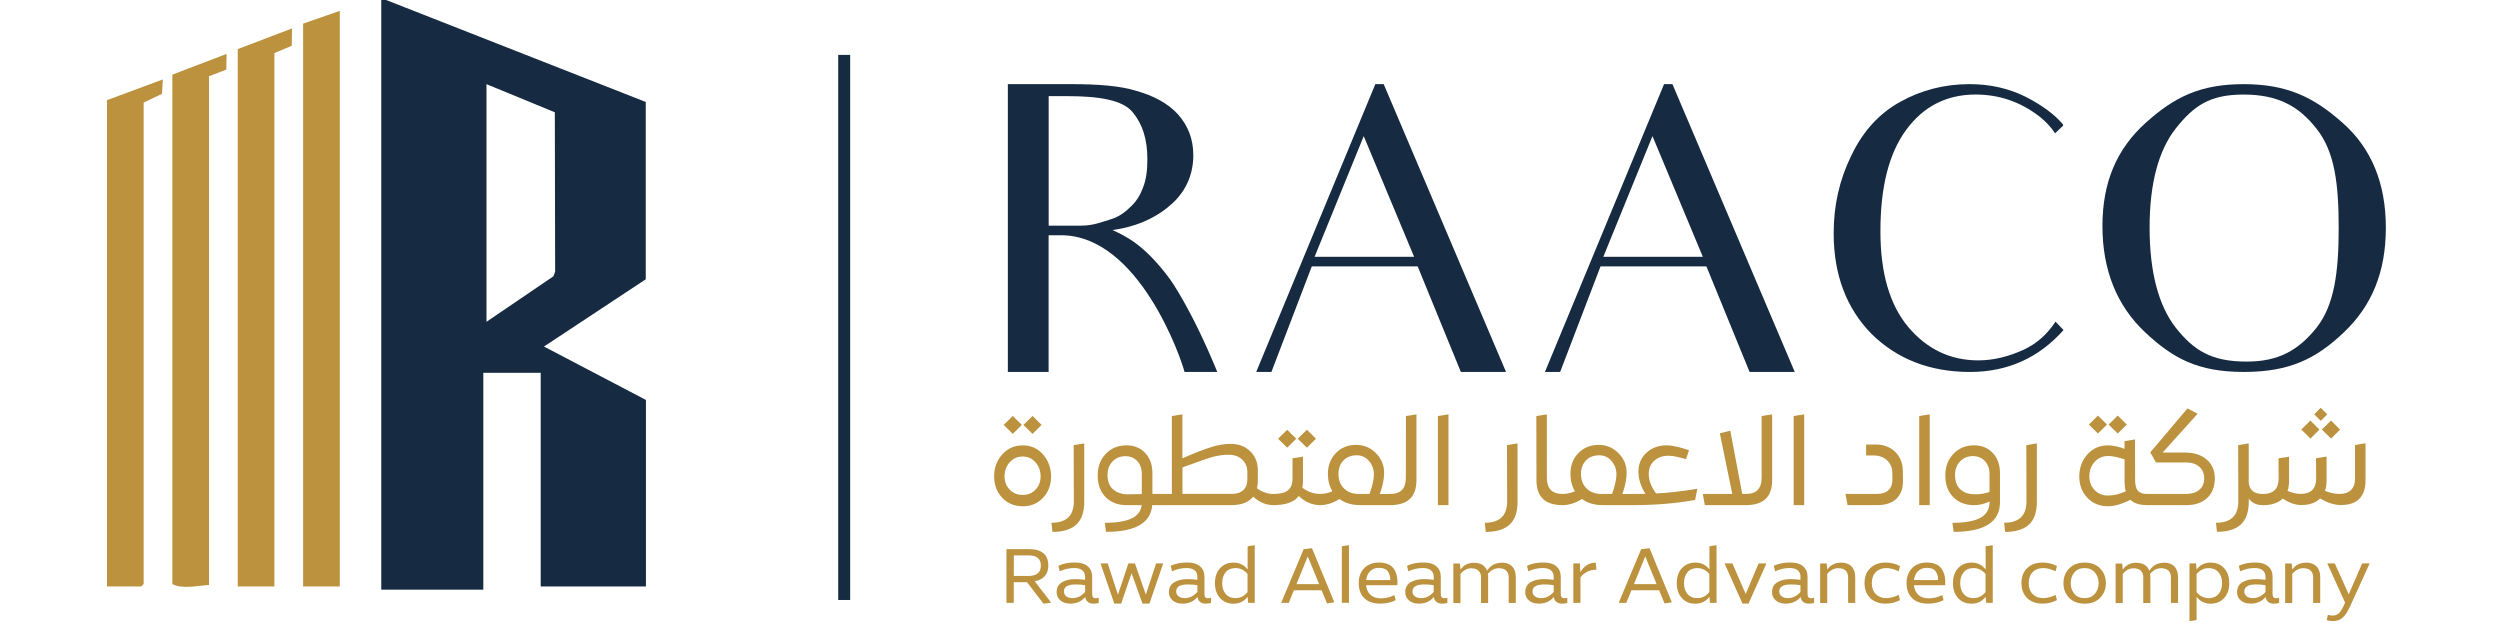
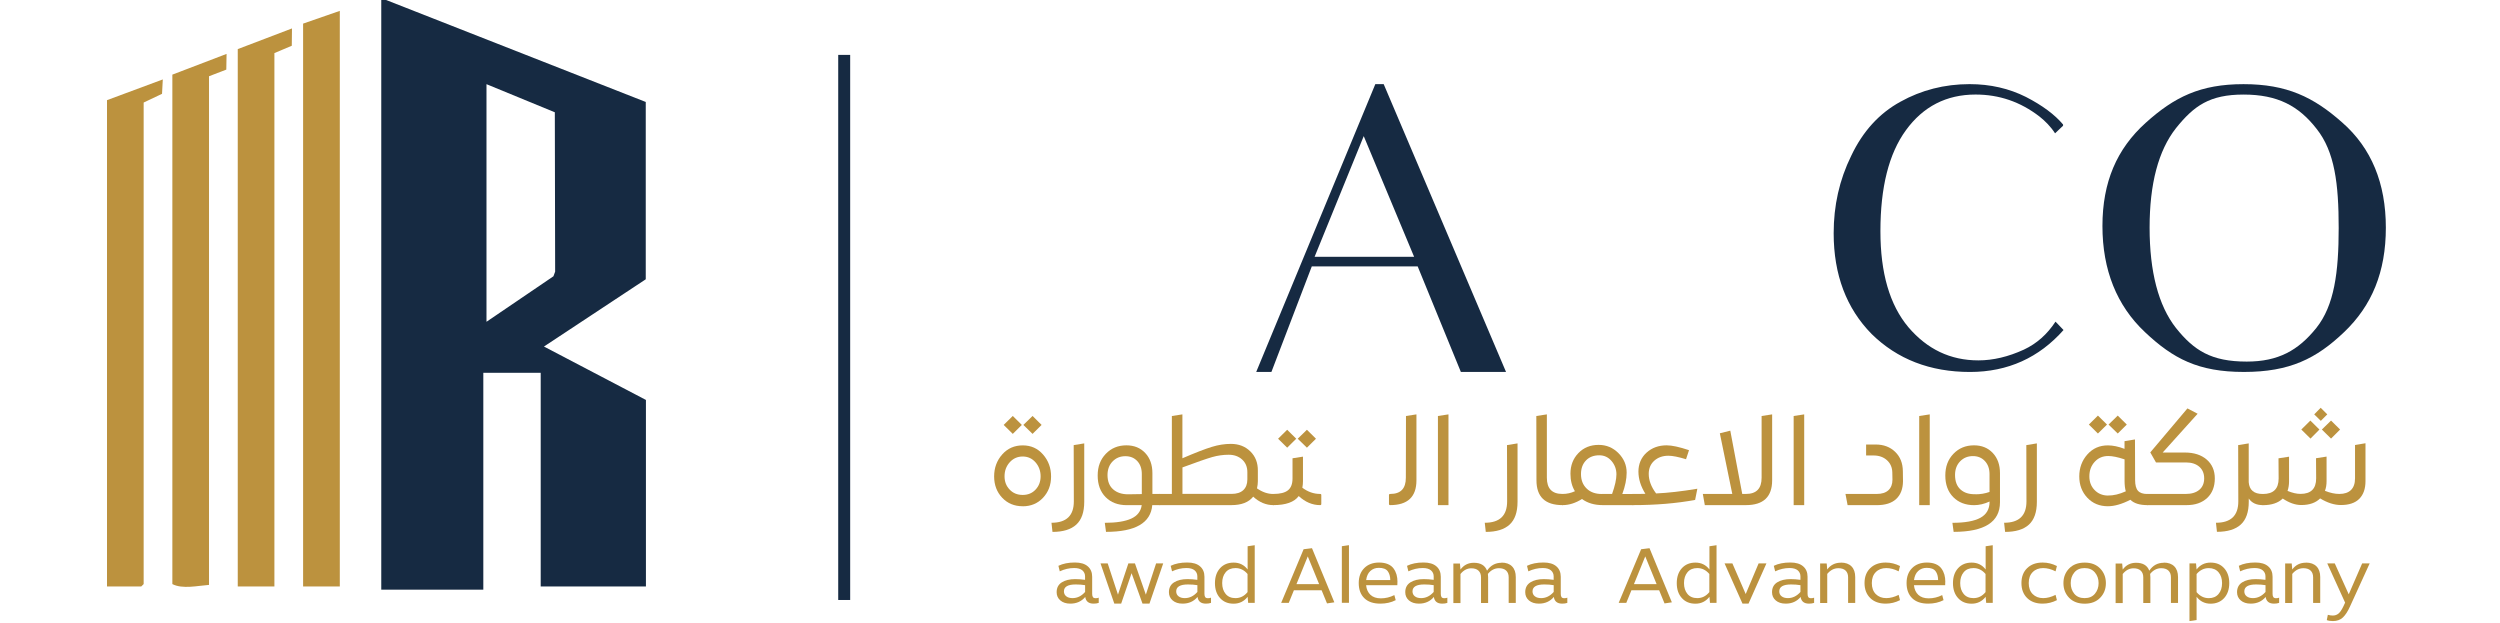
<svg xmlns="http://www.w3.org/2000/svg" width="257" height="64" viewBox="0 0 257 64" fill="none">
  <g clip-path="url(#clip0_264_6)">
-     <path d="M107.273 62.059L105.575 59.849H104.217V61.975H103.463V56.453H105.826C106.459 56.453 106.943 56.597 107.273 56.881C107.604 57.169 107.766 57.588 107.766 58.142C107.766 58.588 107.645 58.947 107.399 59.226C107.157 59.505 106.813 59.677 106.366 59.751L108.064 61.952L107.269 62.059H107.273ZM104.221 59.207H105.733C106.58 59.207 106.999 58.853 106.999 58.142C106.999 57.43 106.575 57.095 105.733 57.095H104.221V59.207Z" fill="#BC923E" />
    <path d="M112.642 61.496C112.768 61.496 112.87 61.477 112.949 61.44V61.975C112.796 62.031 112.624 62.054 112.424 62.054C111.916 62.054 111.628 61.822 111.563 61.366C111.177 61.826 110.665 62.054 110.028 62.054C109.6 62.054 109.26 61.943 109.004 61.724C108.748 61.505 108.623 61.222 108.623 60.877C108.623 60.426 108.799 60.091 109.148 59.868C109.502 59.644 109.962 59.533 110.53 59.533C110.842 59.533 111.181 59.556 111.544 59.607V59.249C111.544 58.998 111.451 58.798 111.27 58.635C111.084 58.477 110.805 58.393 110.423 58.393C109.916 58.393 109.423 58.509 108.944 58.733L108.804 58.165C109.269 57.937 109.837 57.825 110.502 57.825C111.084 57.825 111.521 57.956 111.823 58.221C112.126 58.481 112.275 58.84 112.275 59.291V61.054C112.275 61.198 112.303 61.31 112.354 61.384C112.405 61.459 112.503 61.496 112.642 61.496ZM110.256 61.487C110.744 61.487 111.172 61.277 111.549 60.854V60.156C111.261 60.105 110.939 60.082 110.581 60.082C109.776 60.082 109.372 60.319 109.372 60.789C109.372 61.008 109.451 61.175 109.614 61.301C109.772 61.426 109.99 61.487 110.26 61.487H110.256Z" fill="#BC923E" />
    <path d="M115.997 57.914H116.671L117.793 61.129L118.849 57.914H119.579L118.165 62.05H117.448L116.327 58.923L115.257 62.05H114.55L113.131 57.914H113.871L114.927 61.129L115.997 57.914Z" fill="#BC923E" />
    <path d="M124.185 61.496C124.31 61.496 124.413 61.477 124.492 61.44V61.975C124.338 62.031 124.166 62.054 123.966 62.054C123.459 62.054 123.171 61.822 123.105 61.366C122.719 61.826 122.207 62.054 121.57 62.054C121.142 62.054 120.802 61.943 120.547 61.724C120.291 61.505 120.165 61.222 120.165 60.877C120.165 60.426 120.342 60.091 120.691 59.868C121.044 59.644 121.505 59.533 122.073 59.533C122.384 59.533 122.724 59.556 123.087 59.607V59.249C123.087 58.998 122.994 58.798 122.812 58.635C122.626 58.477 122.347 58.393 121.966 58.393C121.458 58.393 120.965 58.509 120.486 58.733L120.346 58.165C120.812 57.937 121.379 57.825 122.045 57.825C122.626 57.825 123.064 57.956 123.366 58.221C123.668 58.481 123.817 58.84 123.817 59.291V61.054C123.817 61.198 123.845 61.31 123.896 61.384C123.947 61.459 124.045 61.496 124.185 61.496ZM121.798 61.487C122.287 61.487 122.715 61.277 123.091 60.854V60.156C122.803 60.105 122.482 60.082 122.124 60.082C121.319 60.082 120.914 60.319 120.914 60.789C120.914 61.008 120.993 61.175 121.156 61.301C121.314 61.426 121.533 61.487 121.803 61.487H121.798Z" fill="#BC923E" />
    <path d="M126.818 57.835C127.419 57.835 127.898 58.072 128.256 58.542V56.155L128.986 56.048V61.975H128.312L128.256 61.352C127.889 61.822 127.409 62.059 126.818 62.059C126.228 62.059 125.772 61.868 125.423 61.482C125.069 61.096 124.897 60.584 124.897 59.947C124.897 59.309 125.074 58.798 125.423 58.411C125.776 58.025 126.242 57.835 126.818 57.835ZM127.005 61.487C127.498 61.487 127.912 61.282 128.247 60.868V59.007C127.907 58.602 127.493 58.398 127.005 58.398C126.572 58.398 126.237 58.542 126 58.826C125.762 59.109 125.641 59.481 125.641 59.942C125.641 60.403 125.762 60.775 126 61.059C126.237 61.343 126.572 61.487 127.005 61.487Z" fill="#BC923E" />
    <path d="M136.417 62.031L135.863 60.682H133.011L132.485 61.975H131.704L134.011 56.462L134.872 56.355L137.17 61.919L136.417 62.031ZM133.276 60.049H135.607L134.439 57.197L133.276 60.049Z" fill="#BC923E" />
    <path d="M137.942 61.975V56.15L138.673 56.043V61.971H137.942V61.975Z" fill="#BC923E" />
    <path d="M143.656 59.821C143.656 59.984 143.656 60.096 143.646 60.161H140.436C140.478 60.584 140.631 60.914 140.887 61.152C141.143 61.389 141.497 61.51 141.948 61.51C142.437 61.51 142.897 61.398 143.339 61.175L143.479 61.696C143.018 61.933 142.492 62.054 141.902 62.054C141.18 62.054 140.631 61.868 140.25 61.491C139.868 61.114 139.678 60.598 139.678 59.942C139.678 59.286 139.868 58.784 140.245 58.402C140.622 58.021 141.134 57.83 141.771 57.83C142.125 57.83 142.427 57.886 142.679 57.993C142.93 58.1 143.125 58.253 143.265 58.449C143.404 58.644 143.502 58.853 143.567 59.077C143.628 59.3 143.66 59.551 143.66 59.821H143.656ZM140.445 59.63H142.92C142.916 59.244 142.827 58.942 142.655 58.714C142.483 58.486 142.181 58.374 141.743 58.374C141.39 58.374 141.097 58.486 140.864 58.705C140.631 58.923 140.492 59.235 140.441 59.635L140.445 59.63Z" fill="#BC923E" />
    <path d="M148.481 61.496C148.606 61.496 148.709 61.477 148.788 61.44V61.975C148.634 62.031 148.462 62.054 148.262 62.054C147.755 62.054 147.466 61.822 147.401 61.366C147.015 61.826 146.503 62.054 145.866 62.054C145.438 62.054 145.098 61.943 144.842 61.724C144.587 61.505 144.461 61.222 144.461 60.877C144.461 60.426 144.638 60.091 144.987 59.868C145.34 59.644 145.801 59.533 146.368 59.533C146.68 59.533 147.02 59.556 147.383 59.607V59.249C147.383 58.998 147.29 58.798 147.108 58.635C146.922 58.477 146.643 58.393 146.261 58.393C145.754 58.393 145.261 58.509 144.782 58.733L144.642 58.165C145.108 57.937 145.675 57.825 146.341 57.825C146.922 57.825 147.359 57.956 147.662 58.221C147.964 58.481 148.113 58.84 148.113 59.291V61.054C148.113 61.198 148.141 61.31 148.192 61.384C148.243 61.459 148.341 61.496 148.481 61.496ZM146.089 61.487C146.578 61.487 147.006 61.277 147.383 60.854V60.156C147.094 60.105 146.773 60.082 146.415 60.082C145.61 60.082 145.205 60.319 145.205 60.789C145.205 61.008 145.284 61.175 145.447 61.301C145.605 61.426 145.824 61.487 146.094 61.487H146.089Z" fill="#BC923E" />
    <path d="M154.352 57.835C154.822 57.835 155.185 57.965 155.44 58.225C155.696 58.486 155.822 58.849 155.822 59.323V61.98H155.092V59.342C155.092 59.044 155.003 58.816 154.831 58.653C154.659 58.491 154.412 58.411 154.091 58.411C153.654 58.411 153.272 58.607 152.956 58.998C152.97 59.1 152.979 59.212 152.979 59.333V61.989H152.249V59.351C152.249 59.053 152.161 58.825 151.988 58.663C151.816 58.5 151.57 58.421 151.249 58.421C150.825 58.421 150.453 58.616 150.137 59.007V61.994H149.406V57.932H150.081L150.137 58.551C150.476 58.086 150.937 57.853 151.509 57.853C152.212 57.853 152.663 58.123 152.868 58.667C153.226 58.128 153.719 57.853 154.352 57.853V57.835Z" fill="#BC923E" />
    <path d="M160.814 61.496C160.939 61.496 161.042 61.477 161.121 61.44V61.975C160.967 62.031 160.795 62.054 160.595 62.054C160.088 62.054 159.799 61.822 159.734 61.366C159.348 61.826 158.836 62.054 158.199 62.054C157.771 62.054 157.431 61.943 157.175 61.724C156.92 61.505 156.794 61.222 156.794 60.877C156.794 60.426 156.971 60.091 157.32 59.868C157.673 59.644 158.134 59.533 158.701 59.533C159.013 59.533 159.353 59.556 159.716 59.607V59.249C159.716 58.998 159.623 58.798 159.441 58.635C159.255 58.477 158.976 58.393 158.594 58.393C158.087 58.393 157.594 58.509 157.115 58.733L156.975 58.165C157.441 57.937 158.008 57.825 158.674 57.825C159.255 57.825 159.692 57.956 159.995 58.221C160.297 58.481 160.446 58.84 160.446 59.291V61.054C160.446 61.198 160.474 61.31 160.525 61.384C160.576 61.459 160.674 61.496 160.814 61.496ZM158.427 61.487C158.915 61.487 159.343 61.277 159.72 60.854V60.156C159.432 60.105 159.111 60.082 158.753 60.082C157.948 60.082 157.543 60.319 157.543 60.789C157.543 61.008 157.622 61.175 157.785 61.301C157.943 61.426 158.162 61.487 158.432 61.487H158.427Z" fill="#BC923E" />
-     <path d="M164.113 58.565C163.754 58.565 163.433 58.639 163.14 58.788C162.852 58.937 162.628 59.128 162.47 59.361V61.975H161.74V57.914H162.414L162.461 58.84C162.614 58.537 162.828 58.291 163.112 58.109C163.391 57.923 163.703 57.835 164.038 57.835L164.113 58.565Z" fill="#BC923E" />
    <path d="M171.114 62.031L170.561 60.682H167.709L167.183 61.975H166.401L168.709 56.462L169.57 56.355L171.868 61.919L171.114 62.031ZM167.969 60.049H170.3L169.132 57.197L167.969 60.049Z" fill="#BC923E" />
    <path d="M174.292 57.835C174.892 57.835 175.371 58.072 175.73 58.542V56.155L176.46 56.048V61.975H175.786L175.73 61.352C175.362 61.822 174.883 62.059 174.292 62.059C173.701 62.059 173.245 61.868 172.896 61.482C172.543 61.096 172.371 60.584 172.371 59.947C172.371 59.309 172.547 58.798 172.896 58.411C173.25 58.025 173.715 57.835 174.292 57.835ZM174.478 61.487C174.971 61.487 175.385 61.282 175.72 60.868V59.007C175.381 58.602 174.967 58.398 174.478 58.398C174.045 58.398 173.711 58.542 173.473 58.826C173.236 59.109 173.115 59.481 173.115 59.942C173.115 60.403 173.236 60.775 173.473 61.059C173.711 61.343 174.045 61.487 174.478 61.487Z" fill="#BC923E" />
    <path d="M179.456 61.073L180.787 57.914H181.591L179.749 62.05H179.126L177.283 57.914H178.088L179.461 61.073H179.456Z" fill="#BC923E" />
    <path d="M186.184 61.496C186.31 61.496 186.412 61.477 186.491 61.44V61.975C186.338 62.031 186.166 62.054 185.966 62.054C185.458 62.054 185.17 61.822 185.105 61.366C184.719 61.826 184.207 62.054 183.57 62.054C183.142 62.054 182.802 61.943 182.546 61.724C182.29 61.505 182.165 61.222 182.165 60.877C182.165 60.426 182.341 60.091 182.69 59.868C183.044 59.644 183.504 59.533 184.072 59.533C184.384 59.533 184.723 59.556 185.086 59.607V59.249C185.086 58.998 184.993 58.798 184.812 58.635C184.626 58.477 184.347 58.393 183.965 58.393C183.458 58.393 182.965 58.509 182.486 58.733L182.346 58.165C182.811 57.937 183.379 57.825 184.044 57.825C184.626 57.825 185.063 57.956 185.365 58.221C185.668 58.481 185.817 58.84 185.817 59.291V61.054C185.817 61.198 185.845 61.31 185.896 61.384C185.947 61.459 186.045 61.496 186.184 61.496ZM183.793 61.487C184.281 61.487 184.709 61.277 185.086 60.854V60.156C184.798 60.105 184.477 60.082 184.119 60.082C183.314 60.082 182.909 60.319 182.909 60.789C182.909 61.008 182.988 61.175 183.151 61.301C183.309 61.426 183.528 61.487 183.798 61.487H183.793Z" fill="#BC923E" />
    <path d="M189.245 57.835C189.715 57.835 190.078 57.965 190.334 58.225C190.59 58.486 190.716 58.849 190.716 59.323V61.98H189.985V59.342C189.985 59.044 189.897 58.816 189.725 58.653C189.552 58.491 189.306 58.411 188.985 58.411C188.547 58.411 188.166 58.607 187.84 58.998V61.985H187.11V57.923H187.784L187.84 58.542C188.18 58.077 188.65 57.844 189.245 57.844V57.835Z" fill="#BC923E" />
    <path d="M193.907 61.487C194.312 61.487 194.74 61.375 195.182 61.152L195.321 61.696C194.856 61.933 194.368 62.054 193.851 62.054C193.186 62.054 192.655 61.864 192.265 61.482C191.874 61.101 191.674 60.589 191.674 59.942C191.674 59.295 191.869 58.784 192.265 58.402C192.66 58.021 193.186 57.83 193.851 57.83C194.368 57.83 194.856 57.951 195.321 58.188L195.182 58.733C194.74 58.509 194.312 58.398 193.907 58.398C193.465 58.398 193.102 58.537 192.832 58.812C192.558 59.086 192.423 59.463 192.423 59.942C192.423 60.421 192.558 60.794 192.832 61.073C193.107 61.347 193.465 61.487 193.907 61.487Z" fill="#BC923E" />
    <path d="M199.973 59.821C199.973 59.984 199.973 60.096 199.964 60.161H196.754C196.796 60.584 196.949 60.914 197.205 61.152C197.461 61.389 197.815 61.51 198.266 61.51C198.755 61.51 199.215 61.398 199.657 61.175L199.797 61.696C199.336 61.933 198.81 62.054 198.219 62.054C197.498 62.054 196.949 61.868 196.568 61.491C196.186 61.114 195.996 60.598 195.996 59.942C195.996 59.286 196.186 58.784 196.563 58.402C196.94 58.021 197.452 57.83 198.089 57.83C198.443 57.83 198.745 57.886 198.996 57.993C199.248 58.1 199.443 58.253 199.583 58.449C199.722 58.644 199.82 58.853 199.885 59.077C199.946 59.3 199.978 59.551 199.978 59.821H199.973ZM196.763 59.63H199.238C199.234 59.244 199.145 58.942 198.973 58.714C198.801 58.486 198.499 58.374 198.061 58.374C197.708 58.374 197.415 58.486 197.182 58.705C196.949 58.923 196.81 59.235 196.759 59.635L196.763 59.63Z" fill="#BC923E" />
    <path d="M202.686 57.835C203.286 57.835 203.765 58.072 204.124 58.542V56.155L204.854 56.048V61.975H204.18L204.124 61.352C203.756 61.822 203.277 62.059 202.686 62.059C202.095 62.059 201.639 61.868 201.29 61.482C200.937 61.096 200.765 60.584 200.765 59.947C200.765 59.309 200.941 58.798 201.29 58.411C201.644 58.025 202.109 57.835 202.686 57.835ZM202.872 61.487C203.365 61.487 203.779 61.282 204.114 60.868V59.007C203.775 58.602 203.361 58.398 202.872 58.398C202.44 58.398 202.105 58.542 201.867 58.826C201.63 59.109 201.509 59.481 201.509 59.942C201.509 60.403 201.63 60.775 201.867 61.059C202.105 61.343 202.44 61.487 202.872 61.487Z" fill="#BC923E" />
    <path d="M210.037 61.487C210.442 61.487 210.87 61.375 211.312 61.152L211.451 61.696C210.986 61.933 210.497 62.054 209.981 62.054C209.316 62.054 208.785 61.864 208.395 61.482C208.004 61.101 207.804 60.589 207.804 59.942C207.804 59.295 207.999 58.784 208.395 58.402C208.79 58.021 209.316 57.83 209.981 57.83C210.497 57.83 210.986 57.951 211.451 58.188L211.312 58.733C210.87 58.509 210.442 58.398 210.037 58.398C209.595 58.398 209.232 58.537 208.962 58.812C208.688 59.086 208.553 59.463 208.553 59.942C208.553 60.421 208.688 60.794 208.962 61.073C209.237 61.347 209.595 61.487 210.037 61.487Z" fill="#BC923E" />
    <path d="M214.308 57.835C214.973 57.835 215.503 58.035 215.894 58.439C216.285 58.844 216.485 59.347 216.485 59.947C216.485 60.547 216.29 61.049 215.894 61.454C215.503 61.859 214.973 62.059 214.308 62.059C213.642 62.059 213.098 61.859 212.707 61.454C212.316 61.049 212.121 60.547 212.121 59.947C212.121 59.347 212.316 58.844 212.707 58.439C213.098 58.035 213.628 57.835 214.308 57.835ZM214.298 61.487C214.754 61.487 215.108 61.338 215.359 61.035C215.61 60.733 215.736 60.37 215.736 59.942C215.736 59.514 215.61 59.156 215.359 58.853C215.108 58.551 214.754 58.398 214.298 58.398C213.843 58.398 213.494 58.546 213.242 58.849C212.991 59.151 212.87 59.514 212.87 59.942C212.87 60.37 212.991 60.742 213.238 61.04C213.484 61.338 213.838 61.487 214.298 61.487Z" fill="#BC923E" />
    <path d="M222.431 57.835C222.901 57.835 223.264 57.965 223.52 58.225C223.775 58.486 223.901 58.849 223.901 59.323V61.98H223.171V59.342C223.171 59.044 223.082 58.816 222.91 58.653C222.738 58.491 222.491 58.411 222.17 58.411C221.733 58.411 221.352 58.607 221.035 58.998C221.049 59.1 221.058 59.212 221.058 59.333V61.989H220.328V59.351C220.328 59.053 220.24 58.825 220.067 58.663C219.895 58.5 219.649 58.421 219.328 58.421C218.904 58.421 218.532 58.616 218.216 59.007V61.994H217.485V57.932H218.16L218.216 58.551C218.555 58.086 219.016 57.853 219.588 57.853C220.291 57.853 220.742 58.123 220.947 58.667C221.305 58.128 221.798 57.853 222.431 57.853V57.835Z" fill="#BC923E" />
    <path d="M227.246 62.059C226.655 62.059 226.176 61.822 225.809 61.352V63.739L225.078 63.846V57.918H225.753L225.809 58.542C226.167 58.072 226.646 57.835 227.246 57.835C227.846 57.835 228.293 58.025 228.642 58.411C228.991 58.798 229.168 59.309 229.168 59.947C229.168 60.584 228.991 61.096 228.642 61.482C228.288 61.868 227.823 62.059 227.246 62.059ZM227.06 58.402C226.572 58.402 226.157 58.607 225.809 59.012V60.873C226.153 61.282 226.572 61.491 227.06 61.491C227.488 61.491 227.823 61.352 228.065 61.063C228.307 60.78 228.428 60.407 228.428 59.947C228.428 59.486 228.307 59.114 228.065 58.83C227.823 58.546 227.488 58.402 227.06 58.402Z" fill="#BC923E" />
    <path d="M233.988 61.496C234.114 61.496 234.216 61.477 234.295 61.44V61.975C234.142 62.031 233.969 62.054 233.769 62.054C233.262 62.054 232.974 61.822 232.909 61.366C232.522 61.826 232.011 62.054 231.373 62.054C230.945 62.054 230.606 61.943 230.35 61.724C230.094 61.505 229.968 61.222 229.968 60.877C229.968 60.426 230.145 60.091 230.494 59.868C230.848 59.644 231.308 59.533 231.876 59.533C232.187 59.533 232.527 59.556 232.89 59.607V59.249C232.89 58.998 232.797 58.798 232.616 58.635C232.429 58.477 232.15 58.393 231.769 58.393C231.262 58.393 230.768 58.509 230.289 58.733L230.15 58.165C230.615 57.937 231.183 57.825 231.848 57.825C232.429 57.825 232.867 57.956 233.169 58.221C233.472 58.481 233.62 58.84 233.62 59.291V61.054C233.62 61.198 233.648 61.31 233.7 61.384C233.751 61.459 233.848 61.496 233.988 61.496ZM231.601 61.487C232.09 61.487 232.518 61.277 232.895 60.854V60.156C232.606 60.105 232.285 60.082 231.927 60.082C231.122 60.082 230.717 60.319 230.717 60.789C230.717 61.008 230.796 61.175 230.959 61.301C231.117 61.426 231.336 61.487 231.606 61.487H231.601Z" fill="#BC923E" />
    <path d="M237.049 57.835C237.519 57.835 237.882 57.965 238.138 58.225C238.394 58.486 238.519 58.849 238.519 59.323V61.98H237.789V59.342C237.789 59.044 237.7 58.816 237.528 58.653C237.356 58.491 237.11 58.411 236.789 58.411C236.351 58.411 235.97 58.607 235.644 58.998V61.985H234.914V57.923H235.588L235.644 58.542C235.984 58.077 236.454 57.844 237.049 57.844V57.835Z" fill="#BC923E" />
    <path d="M242.832 57.914H243.604L241.581 62.347C241.353 62.855 241.106 63.231 240.845 63.478C240.585 63.72 240.245 63.846 239.827 63.846C239.571 63.846 239.361 63.813 239.194 63.748L239.301 63.203C239.487 63.255 239.654 63.278 239.813 63.278C240.041 63.278 240.236 63.208 240.399 63.073C240.562 62.938 240.725 62.696 240.892 62.352L241.078 61.952L239.24 57.914H240.013L241.45 61.096L242.832 57.914Z" fill="#BC923E" />
    <path d="M105.137 52.042C104.276 52.042 103.574 51.749 103.02 51.163C102.471 50.577 102.197 49.846 102.197 48.976C102.197 48.106 102.471 47.339 103.03 46.715C103.583 46.092 104.286 45.785 105.137 45.785C105.989 45.785 106.677 46.096 107.226 46.724C107.775 47.353 108.05 48.102 108.05 48.981C108.05 49.86 107.775 50.577 107.226 51.168C106.677 51.754 105.979 52.047 105.137 52.047V52.042ZM104.114 44.603L103.178 43.682L104.114 42.761L105.044 43.682L104.114 44.603ZM105.137 50.879C105.672 50.879 106.114 50.698 106.458 50.33C106.803 49.963 106.975 49.507 106.975 48.962C106.975 48.418 106.798 47.92 106.449 47.525C106.1 47.129 105.663 46.929 105.132 46.929C104.602 46.929 104.151 47.129 103.797 47.525C103.444 47.92 103.267 48.399 103.267 48.962C103.267 49.525 103.444 49.963 103.793 50.33C104.142 50.698 104.588 50.879 105.132 50.879H105.137ZM106.147 44.603L105.202 43.682L106.147 42.761L107.077 43.682L106.147 44.603Z" fill="#BC923E" />
    <path d="M108.194 54.671L108.092 53.74C109.627 53.74 110.39 53.005 110.39 51.544L110.376 45.757L111.46 45.58V51.586C111.46 52.652 111.186 53.433 110.641 53.931C110.097 54.429 109.278 54.68 108.189 54.68L108.194 54.671Z" fill="#BC923E" />
    <path d="M119.207 50.777C119.291 50.777 119.332 50.814 119.332 50.893V51.8C119.332 51.884 119.291 51.926 119.207 51.926H118.453C118.3 53.759 116.713 54.675 113.698 54.675L113.573 53.745C114.754 53.745 115.662 53.601 116.294 53.312C116.922 53.024 117.281 52.563 117.369 51.931H115.834C114.931 51.931 114.205 51.656 113.661 51.107C113.117 50.558 112.842 49.818 112.842 48.888C112.842 47.957 113.121 47.232 113.68 46.65C114.238 46.069 114.941 45.78 115.797 45.78C116.588 45.78 117.234 46.041 117.727 46.566C118.221 47.092 118.467 47.781 118.467 48.641V50.777H119.207ZM113.852 48.832C113.852 49.469 114.043 49.963 114.429 50.302C114.81 50.642 115.327 50.814 115.973 50.814C116.248 50.814 116.713 50.805 117.378 50.791V48.734C117.378 48.181 117.225 47.734 116.913 47.399C116.601 47.064 116.197 46.897 115.694 46.897C115.164 46.897 114.727 47.073 114.378 47.432C114.029 47.79 113.852 48.26 113.852 48.837V48.832Z" fill="#BC923E" />
    <path d="M130.898 50.777C130.982 50.777 131.024 50.814 131.024 50.893V51.8C131.024 51.884 130.982 51.926 130.898 51.926C130.149 51.926 129.46 51.638 128.828 51.056C128.367 51.638 127.623 51.926 126.59 51.926H119.202C119.118 51.926 119.076 51.884 119.076 51.8V50.893C119.095 50.814 119.137 50.777 119.202 50.777H120.467V42.765L121.551 42.598V47.111C122.882 46.538 123.882 46.152 124.561 45.943C125.241 45.733 125.897 45.631 126.534 45.631C127.344 45.631 128.009 45.887 128.535 46.404C129.06 46.92 129.316 47.581 129.307 48.39V49.474C129.307 49.697 129.279 49.939 129.219 50.205C129.763 50.586 130.321 50.781 130.893 50.781L130.898 50.777ZM128.228 49.279V48.539C128.228 48.004 128.051 47.571 127.693 47.241C127.334 46.915 126.874 46.748 126.311 46.748C125.748 46.748 125.176 46.827 124.622 46.985C124.068 47.143 123.045 47.497 121.556 48.05V50.772H126.604C127.125 50.772 127.525 50.647 127.804 50.391C128.083 50.135 128.228 49.763 128.228 49.279Z" fill="#BC923E" />
    <path d="M135.705 50.777C135.789 50.777 135.83 50.814 135.83 50.893V51.8C135.83 51.884 135.789 51.926 135.705 51.926C134.914 51.926 134.179 51.614 133.509 50.995C133.048 51.619 132.178 51.926 130.903 51.926C130.82 51.926 130.778 51.884 130.778 51.8L130.792 50.893C130.792 50.814 130.834 50.777 130.917 50.777C131.597 50.777 132.094 50.651 132.406 50.4C132.718 50.149 132.871 49.744 132.871 49.181V47.111L133.946 46.943V49.474C133.946 49.688 133.923 49.907 133.881 50.139C134.453 50.567 135.063 50.777 135.709 50.777H135.705ZM133.253 45.101L132.322 46.022L131.387 45.101L132.322 44.18L133.253 45.101ZM135.281 45.101L134.351 46.022L133.406 45.101L134.351 44.18L135.281 45.101Z" fill="#BC923E" />
-     <path d="M142.911 50.777C142.995 50.777 143.037 50.814 143.037 50.893V51.8C143.037 51.884 142.995 51.926 142.911 51.926H139.817C138.975 51.926 138.268 51.717 137.695 51.298C137.03 51.717 136.365 51.926 135.704 51.926C135.62 51.926 135.579 51.884 135.579 51.8V50.893C135.579 50.814 135.62 50.777 135.704 50.777C136.146 50.777 136.57 50.684 136.97 50.498C136.663 49.995 136.509 49.395 136.509 48.697C136.509 47.846 136.784 47.139 137.328 46.576C137.872 46.013 138.566 45.734 139.412 45.734C140.203 45.734 140.882 46.017 141.445 46.585C142.008 47.153 142.287 47.818 142.287 48.586C142.287 49.251 142.139 49.981 141.841 50.782H142.916L142.911 50.777ZM139.729 50.777H140.789C141.087 49.944 141.236 49.269 141.236 48.758C141.236 48.246 141.069 47.781 140.734 47.39C140.399 46.999 139.98 46.804 139.473 46.804C138.9 46.804 138.445 46.98 138.105 47.334C137.765 47.688 137.593 48.153 137.593 48.734C137.593 49.349 137.784 49.842 138.17 50.218C138.552 50.595 139.073 50.782 139.729 50.782V50.777Z" fill="#BC923E" />
    <path d="M142.911 51.926C142.828 51.926 142.786 51.884 142.786 51.8V50.893C142.786 50.814 142.832 50.777 142.925 50.777C143.991 50.777 144.521 50.223 144.521 49.116L144.535 42.765L145.61 42.598V49.372C145.61 51.075 144.712 51.926 142.911 51.926Z" fill="#BC923E" />
    <path d="M147.819 51.926V42.765L148.903 42.598V51.926H147.819Z" fill="#BC923E" />
    <path d="M152.737 54.671L152.634 53.74C154.17 53.74 154.933 53.005 154.933 51.544L154.919 45.757L156.003 45.58V51.586C156.003 52.652 155.728 53.433 155.184 53.931C154.639 54.429 153.821 54.68 152.732 54.68L152.737 54.671Z" fill="#BC923E" />
    <path d="M160.632 51.926C158.841 51.926 157.948 51.075 157.948 49.372L157.934 42.765L159.018 42.598V49.116C159.018 50.223 159.548 50.777 160.613 50.777C160.697 50.777 160.739 50.814 160.739 50.893L160.753 51.8C160.753 51.884 160.711 51.926 160.627 51.926H160.632Z" fill="#BC923E" />
    <path d="M167.844 50.777C167.927 50.777 167.969 50.814 167.969 50.893V51.8C167.969 51.884 167.927 51.926 167.844 51.926H164.75C163.908 51.926 163.2 51.717 162.628 51.298C161.963 51.717 161.298 51.926 160.637 51.926C160.553 51.926 160.511 51.884 160.511 51.8V50.893C160.511 50.814 160.553 50.777 160.637 50.777C161.079 50.777 161.502 50.684 161.902 50.498C161.595 49.995 161.442 49.395 161.442 48.697C161.442 47.846 161.716 47.139 162.261 46.576C162.805 46.013 163.498 45.734 164.345 45.734C165.136 45.734 165.815 46.017 166.378 46.585C166.941 47.153 167.22 47.818 167.22 48.586C167.22 49.251 167.071 49.981 166.773 50.782H167.848L167.844 50.777ZM164.661 50.777H165.722C166.02 49.944 166.169 49.269 166.169 48.758C166.169 48.246 166.001 47.781 165.666 47.39C165.331 46.999 164.912 46.804 164.405 46.804C163.833 46.804 163.377 46.98 163.038 47.334C162.698 47.688 162.526 48.153 162.526 48.734C162.526 49.349 162.716 49.842 163.103 50.218C163.484 50.595 164.005 50.782 164.661 50.782V50.777Z" fill="#BC923E" />
    <path d="M170.244 50.726C171.454 50.674 172.868 50.512 174.487 50.242L174.259 51.391C172.342 51.749 170.202 51.926 167.843 51.926C167.76 51.926 167.718 51.884 167.718 51.8V50.893C167.718 50.814 167.76 50.777 167.843 50.777C168.439 50.777 168.876 50.777 169.146 50.763C168.667 49.995 168.43 49.232 168.43 48.474C168.43 47.715 168.709 47.036 169.262 46.534C169.816 46.031 170.505 45.78 171.333 45.78C171.877 45.78 172.645 45.947 173.631 46.278L173.324 47.208C172.547 46.971 171.942 46.85 171.51 46.85C170.923 46.85 170.439 47.022 170.058 47.362C169.681 47.702 169.49 48.153 169.49 48.716C169.49 49.381 169.742 50.051 170.244 50.721V50.726Z" fill="#BC923E" />
    <path d="M181.093 42.765L182.177 42.598V49.372C182.177 51.075 181.279 51.926 179.484 51.926H175.255L175.05 50.777H178.079L176.799 44.542L177.874 44.273L179.102 50.777H179.484C180.558 50.777 181.093 50.223 181.093 49.116V42.765Z" fill="#BC923E" />
    <path d="M184.388 51.926V42.765L185.472 42.598V51.926H184.388Z" fill="#BC923E" />
    <path d="M189.933 51.926L189.714 50.777H192.934C193.455 50.777 193.85 50.651 194.13 50.395C194.404 50.139 194.544 49.776 194.544 49.311L194.53 48.572C194.52 48.05 194.334 47.632 193.976 47.306C193.613 46.98 193.153 46.822 192.59 46.822H191.836V45.696H192.818C193.636 45.696 194.302 45.948 194.823 46.45C195.344 46.953 195.604 47.613 195.614 48.432L195.628 49.479C195.618 50.26 195.386 50.865 194.93 51.293C194.474 51.721 193.804 51.931 192.915 51.931H189.924L189.933 51.926Z" fill="#BC923E" />
    <path d="M197.294 51.926V42.765L198.378 42.598V51.926H197.294Z" fill="#BC923E" />
    <path d="M202.928 45.78C203.719 45.78 204.365 46.041 204.858 46.566C205.352 47.092 205.598 47.781 205.598 48.641V51.633C205.598 53.661 204.007 54.675 200.834 54.675L200.708 53.745C201.993 53.745 202.951 53.573 203.584 53.229C204.212 52.884 204.528 52.335 204.528 51.586V51.558C203.984 51.805 203.453 51.931 202.942 51.931C202.058 51.931 201.341 51.656 200.797 51.107C200.253 50.558 199.978 49.818 199.978 48.888C199.978 47.957 200.257 47.232 200.815 46.65C201.374 46.069 202.076 45.78 202.932 45.78H202.928ZM203.081 50.814C203.584 50.814 204.063 50.735 204.523 50.572V48.73C204.523 48.185 204.365 47.743 204.049 47.399C203.733 47.059 203.323 46.887 202.821 46.887C202.29 46.887 201.853 47.064 201.504 47.422C201.155 47.781 200.978 48.251 200.978 48.827C200.978 49.483 201.164 49.981 201.541 50.321C201.918 50.66 202.425 50.823 203.077 50.805L203.081 50.814Z" fill="#BC923E" />
    <path d="M206.124 54.671L206.022 53.74C207.557 53.74 208.32 53.005 208.32 51.544L208.306 45.757L209.39 45.58V51.586C209.39 52.652 209.116 53.433 208.572 53.931C208.027 54.429 207.208 54.68 206.12 54.68L206.124 54.671Z" fill="#BC923E" />
    <path d="M220.742 50.777C220.825 50.777 220.867 50.814 220.867 50.893V51.8C220.867 51.884 220.825 51.926 220.742 51.926C219.96 51.926 219.378 51.745 219.002 51.377C218.141 51.819 217.369 52.042 216.689 52.042C215.829 52.042 215.126 51.749 214.573 51.163C214.024 50.577 213.749 49.846 213.749 48.976C213.749 48.106 214.024 47.339 214.582 46.715C215.135 46.092 215.838 45.785 216.689 45.785C217.21 45.785 217.778 45.906 218.401 46.143V45.352L219.476 45.175L219.49 49.353C219.49 49.865 219.588 50.233 219.783 50.451C219.979 50.674 220.3 50.781 220.742 50.781V50.777ZM216.601 43.645L215.666 44.566L214.735 43.645L215.666 42.723L216.601 43.645ZM216.689 50.94C217.262 50.949 217.871 50.805 218.532 50.507C218.448 50.218 218.406 49.865 218.406 49.446V47.222C217.718 46.994 217.159 46.878 216.731 46.878C216.159 46.878 215.694 47.078 215.331 47.478C214.968 47.878 214.787 48.371 214.787 48.962C214.787 49.553 214.963 49.995 215.317 50.367C215.67 50.74 216.126 50.935 216.689 50.944V50.94ZM218.634 43.645L217.704 44.566L216.759 43.645L217.704 42.723L218.634 43.645Z" fill="#BC923E" />
    <path d="M224.603 46.52C225.539 46.52 226.288 46.762 226.846 47.241C227.404 47.725 227.683 48.371 227.683 49.19C227.683 50.009 227.423 50.702 226.897 51.191C226.371 51.679 225.673 51.926 224.794 51.926H220.742C220.658 51.926 220.616 51.884 220.616 51.8V50.893C220.616 50.814 220.658 50.777 220.742 50.777H224.701C225.287 50.777 225.753 50.637 226.088 50.353C226.422 50.074 226.59 49.679 226.59 49.176C226.59 48.674 226.422 48.274 226.088 47.981C225.753 47.688 225.292 47.539 224.715 47.539H221.635L221.049 46.506L224.869 41.984L225.915 42.533L222.324 46.52H224.599H224.603Z" fill="#BC923E" />
    <path d="M232.615 50.777C232.699 50.777 232.741 50.814 232.741 50.893V51.8C232.741 51.884 232.699 51.926 232.615 51.926C231.959 51.926 231.48 51.698 231.173 51.247V51.577C231.173 52.642 230.898 53.424 230.354 53.922C229.81 54.42 228.991 54.671 227.902 54.671L227.8 53.74C229.335 53.74 230.098 53.005 230.098 51.544L230.084 45.757L231.168 45.58V49.567C231.229 50.377 231.708 50.781 232.61 50.781L232.615 50.777Z" fill="#BC923E" />
    <path d="M242.097 45.743L243.172 45.566V49.465C243.172 50.246 242.958 50.851 242.534 51.279C242.106 51.707 241.478 51.917 240.645 51.917C239.966 51.917 239.254 51.689 238.51 51.237C238.059 51.689 237.412 51.917 236.57 51.917C235.956 51.917 235.323 51.693 234.667 51.251C234.197 51.703 233.523 51.931 232.634 51.931C232.55 51.931 232.508 51.889 232.508 51.805V50.898C232.508 50.819 232.55 50.781 232.634 50.781C233.709 50.781 234.244 50.251 234.244 49.186L234.23 47.115L235.314 46.948V49.479C235.314 49.837 235.263 50.163 235.16 50.465C235.653 50.67 236.095 50.772 236.491 50.772C237.566 50.772 238.101 50.242 238.101 49.176L238.087 47.106L239.171 46.938V49.469C239.171 49.846 239.115 50.172 239.003 50.456C239.534 50.67 240.027 50.777 240.487 50.777C241.008 50.777 241.404 50.642 241.683 50.372C241.957 50.102 242.097 49.707 242.097 49.176V45.752V45.743ZM238.44 44.156L237.519 45.087L236.575 44.156L237.505 43.235L238.436 44.156H238.44ZM239.245 42.598L238.58 43.263L237.901 42.598L238.566 41.919L239.245 42.598ZM239.631 45.087L238.687 44.156L239.631 43.235L240.562 44.156L239.631 45.087Z" fill="#BC923E" />
-     <path d="M110.059 8.649C112.856 8.649 115.112 8.812 116.838 9.347C118.564 9.84 120.002 10.58 121.072 11.729C122.142 12.92 122.672 14.316 122.672 15.963C122.672 17.851 121.974 19.536 120.579 20.852C119.141 22.206 117.085 23.276 114.372 23.648C115.563 24.225 117.536 25.002 120.248 28.664C120.248 28.664 122.426 31.623 125.138 38.238H121.77C121.439 36.885 117.085 24.183 109.073 24.183H107.798V38.238H103.606V8.649H110.059ZM111.25 23.192C112.4 23.192 113.386 22.783 114.209 22.536C115.07 22.29 115.773 21.713 116.266 21.22C116.801 20.727 117.21 20.071 117.499 19.289C117.829 18.465 117.95 17.521 117.95 16.372C117.95 14.316 117.457 12.757 116.429 11.524C115.4 10.291 113.06 9.882 109.65 9.882H107.803V23.197H111.255L111.25 23.192Z" fill="#162A42" />
    <path d="M145.743 27.387H134.851L130.701 38.236H129.138L141.383 8.651H142.244L154.82 38.236H150.177C148.613 34.416 147.957 32.811 147.957 32.811L145.738 27.387H145.743ZM145.371 26.4L140.192 13.992L135.14 26.4H145.371Z" fill="#162A42" />
-     <path d="M175.424 27.387H164.533L160.383 38.236H158.82L171.065 8.651H171.926L184.501 38.236H179.858C178.295 34.416 177.639 32.811 177.639 32.811L175.42 27.387H175.424ZM175.052 26.4L169.874 13.992L164.821 26.4H175.052Z" fill="#162A42" />
    <path d="M212.131 33.926C209.623 36.759 206.418 38.238 202.514 38.238C198.406 38.238 195.038 36.922 192.404 34.335C189.818 31.706 188.501 28.254 188.501 23.979C188.501 21.145 189.078 18.512 190.311 16.004C191.502 13.497 193.186 11.65 195.363 10.459C197.499 9.268 199.886 8.649 202.472 8.649C204.608 8.649 206.539 9.1 208.265 9.965C209.949 10.831 211.224 11.775 212.084 12.799V12.924L211.261 13.706C210.81 13.008 210.233 12.431 209.66 11.98C207.688 10.459 205.51 9.719 203.086 9.719C200.086 9.719 197.704 10.952 195.936 13.376C194.168 15.8 193.307 19.252 193.307 23.774C193.307 28.05 194.251 31.334 196.182 33.637C198.113 35.898 200.495 37.047 203.375 37.047C204.896 37.047 206.455 36.675 208.06 35.94C209.377 35.321 210.442 34.377 211.307 33.065L212.131 33.926Z" fill="#162A42" />
    <path d="M220.565 12.638C223.524 9.968 226.194 8.651 230.633 8.651C235.071 8.651 237.825 9.968 240.784 12.596C243.785 15.225 245.265 18.845 245.265 23.404C245.265 27.963 243.827 31.416 240.989 34.128C238.114 36.882 235.359 38.236 230.674 38.236C225.989 38.236 223.403 36.882 220.486 34.128C217.61 31.416 216.131 27.759 216.131 23.237C216.131 18.714 217.61 15.304 220.569 12.634L220.565 12.638ZM223.691 33.719C225.538 36.022 227.306 37.171 230.963 37.171C234.21 37.171 236.262 36.022 238.114 33.719C239.961 31.416 240.417 28.005 240.417 23.446C240.417 18.887 240.007 15.597 238.156 13.257C236.309 10.875 234.127 9.721 230.637 9.721C227.148 9.721 225.543 10.87 223.691 13.173C221.881 15.476 220.979 18.887 220.979 23.404C220.979 27.922 221.881 31.416 223.691 33.719Z" fill="#162A42" />
    <path d="M87.398 5.643H86.169V61.678H87.398V5.643Z" fill="#162A42" />
    <path d="M39.194 -0.196L66.383 10.482V28.71L55.919 35.624L66.401 41.114V60.291H55.584V38.327H49.685V60.617H39.194V-0.196ZM50.011 33.079L56.892 28.403L57.069 27.924L57.036 11.543L50.011 8.653V33.074V33.079Z" fill="#162A42" />
    <path d="M34.932 1.116V60.286H31.159V2.428L34.932 1.116Z" fill="#BC923E" />
    <path d="M24.441 5.048L30.015 2.922L29.996 4.703L28.209 5.457V60.286H24.441V5.048Z" fill="#BC923E" />
    <path d="M17.718 7.672L23.291 5.541L23.264 7.155L21.486 7.839V60.128C20.314 60.212 18.774 60.584 17.718 60.044V7.672Z" fill="#BC923E" />
    <path d="M11 10.296L16.736 8.165L16.657 9.644L14.768 10.542V60.044L14.522 60.286H11V10.296Z" fill="#BC923E" />
  </g>
  <defs>
    <clipPath id="clip0_264_6">
      <rect width="257" height="64" fill="white" />
    </clipPath>
  </defs>
</svg>